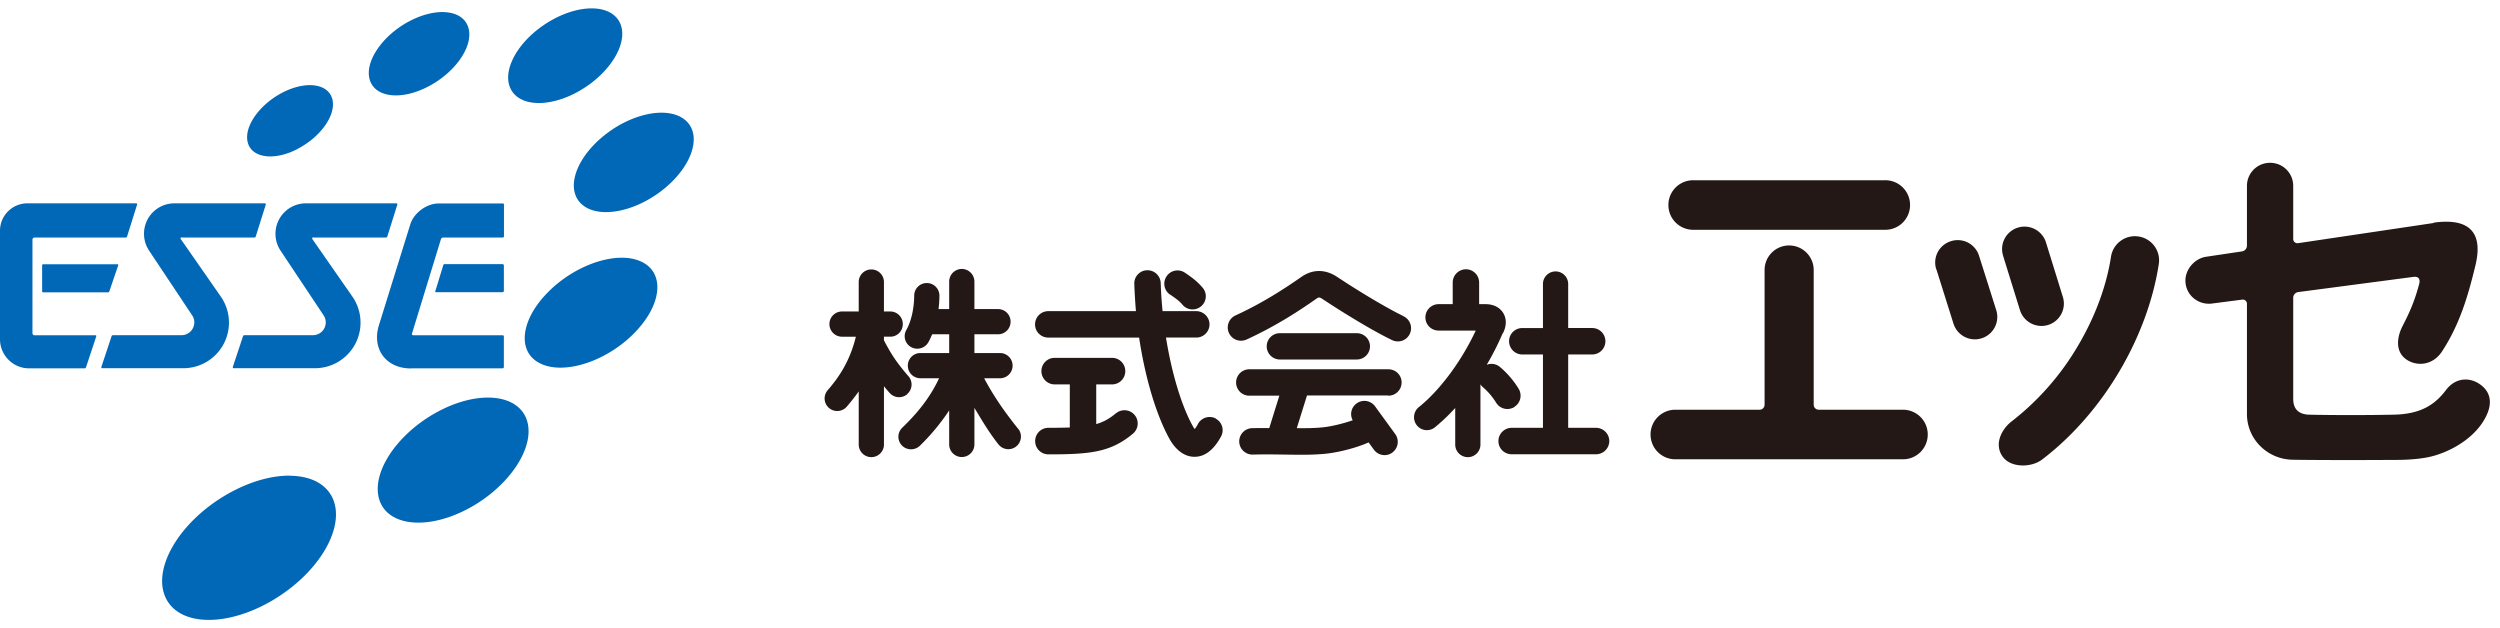
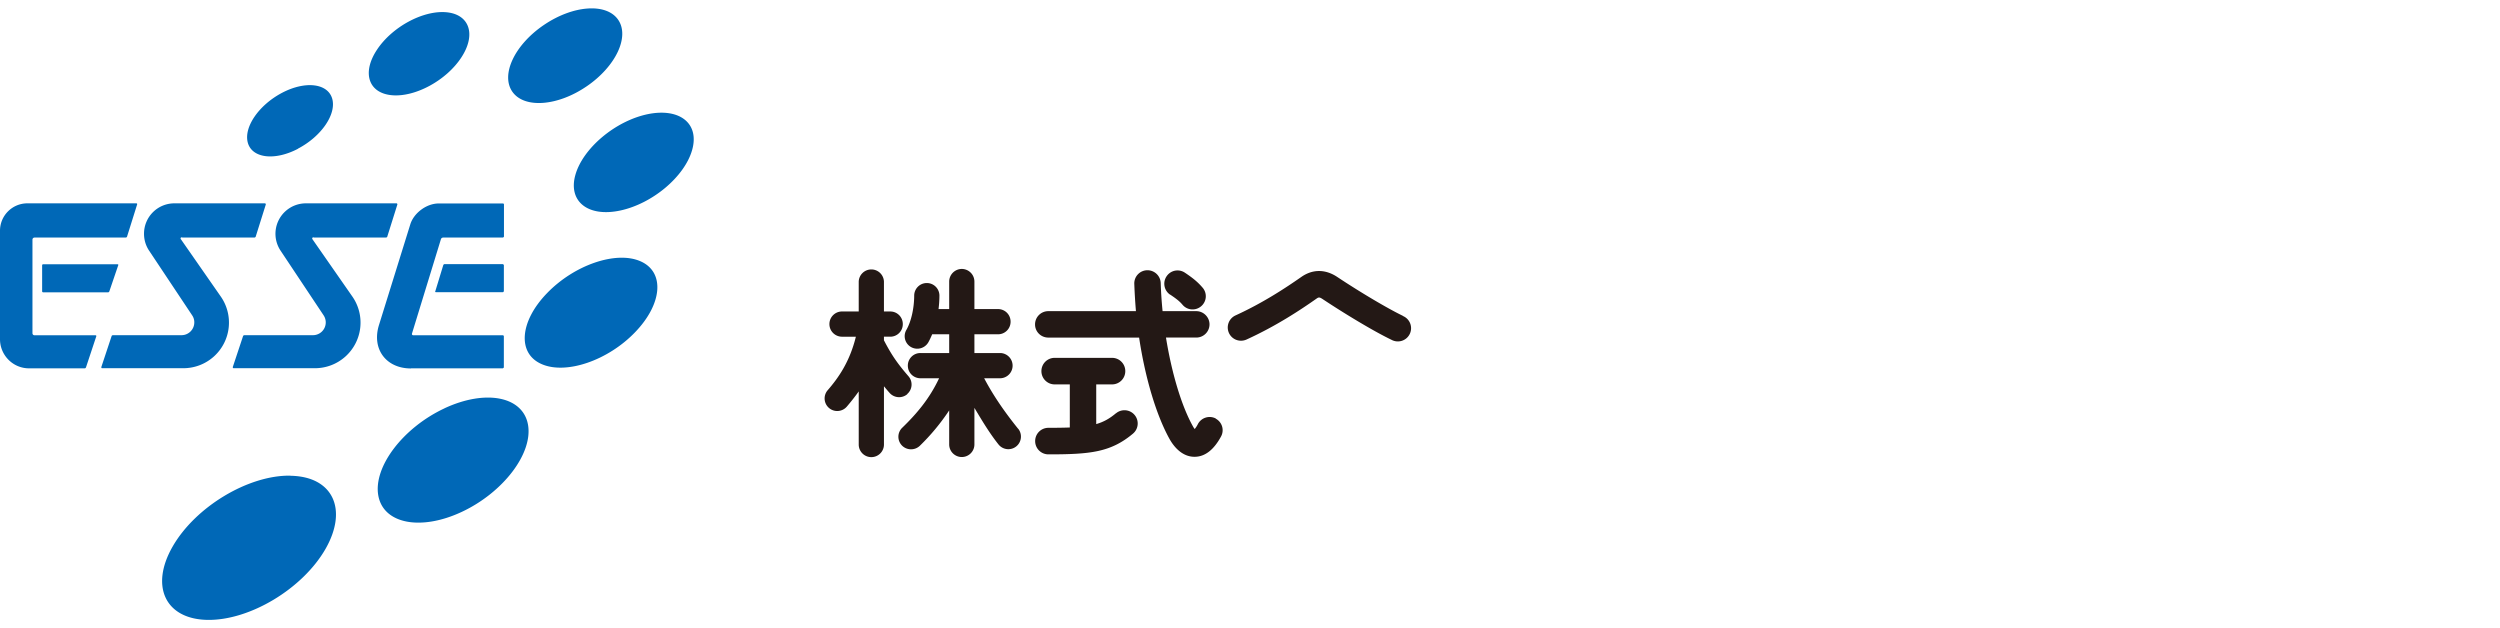
<svg xmlns="http://www.w3.org/2000/svg" width="191" height="48" fill="none">
  <path d="M35.24 4.399c1.154-1.75.64-3.3-1.137-3.463-1.776-.162-4.157 1.118-5.31 2.877-1.155 1.749-.641 3.3 1.145 3.462 1.776.163 4.156-1.127 5.302-2.876ZM44.815 6.6c2.228-1.516 3.31-3.797 2.408-5.096-.902-1.298-3.445-1.109-5.672.406-2.236 1.515-3.31 3.796-2.408 5.095.902 1.298 3.445 1.118 5.672-.406Zm4.647 2.128c-2.462.523-4.923 2.597-5.5 4.626-.578 2.028.955 3.255 3.417 2.732 2.462-.523 4.924-2.588 5.5-4.626.578-2.03-.955-3.246-3.417-2.732Zm-.526 11.235c-1.857-.82-5.059.27-7.15 2.444-2.093 2.164-2.273 4.598-.406 5.41 1.866.82 5.067-.27 7.15-2.444 2.083-2.164 2.273-4.59.406-5.41ZM33.958 31.198c-3.165 1.479-5.429 4.455-5.06 6.637.37 2.182 3.23 2.75 6.385 1.271 3.156-1.479 5.429-4.454 5.06-6.637-.37-2.182-3.23-2.75-6.394-1.27h.009ZM22.202 36.34c-3.22-.055-7.26 2.371-9.009 5.41-1.75 3.039-.559 5.555 2.66 5.609 3.22.054 7.26-2.372 9.009-5.41 1.75-3.049.559-5.546-2.66-5.6v-.01Zm.557-24.98c1.785-.928 2.957-2.633 2.624-3.814-.334-1.181-2.047-1.389-3.824-.46-1.776.93-2.957 2.633-2.624 3.824.334 1.181 2.047 1.388 3.824.46v-.01ZM2.092 15.535h8.323c.045 0 .072.036.063.081l-.775 2.471s-.045.063-.081.063h-6.98a.156.156 0 0 0-.162.162v7.142c0 .1.072.162.162.162h4.653c.045 0 .072.028.063.073l-.793 2.39s-.045.062-.081.062H2.218c-1.226 0-2.218-1-2.218-2.227v-8.287c0-1.154.938-2.092 2.092-2.092Zm11.841 2.615h5.519s.072-.027.081-.063l.776-2.47s-.01-.082-.064-.082H13.32a2.319 2.319 0 0 0-2.317 2.326c0 .479.144.93.396 1.3l3.283 4.932a.934.934 0 0 1 .162.54.976.976 0 0 1-.974.975H8.613s-.072.027-.081.054l-.794 2.39s.01.08.054.08h6.222a3.485 3.485 0 0 0 2.85-5.482l-3.039-4.365c-.063-.08-.027-.153.081-.153l.027.018Zm10.052 0h5.519s.072-.027.081-.063l.776-2.47s-.01-.082-.064-.082h-6.925a2.326 2.326 0 0 0-1.93 3.625l3.283 4.933a.976.976 0 0 1-.812 1.515h-5.257s-.072.027-.081.054l-.794 2.39s.01.08.063.08h6.222a3.485 3.485 0 0 0 2.85-5.482l-3.039-4.365c-.054-.08-.018-.153.081-.153l.027.018Zm7.404 9.991h7.025s.08-.036.08-.081v-2.362a.08.08 0 0 0-.08-.082h-6.836c-.08 0-.126-.063-.099-.144l2.21-7.205a.177.177 0 0 1 .162-.117h4.572s.08-.036.08-.081v-2.444a.08.08 0 0 0-.08-.081h-4.906c-.92 0-1.903.721-2.173 1.605l-2.39 7.683c-.568 1.821.532 3.318 2.444 3.318l-.009-.009Z" fill="#0068B7" />
  <path d="m33.257 22.253.613-2.01s.045-.064.081-.064h4.464s.081.037.081.082v1.983s-.036.082-.081.082H33.31c-.045 0-.072-.037-.063-.082l.009.01ZM9.035 20.26l-.685 2.011s-.045.063-.081.063h-4.97a.08.08 0 0 1-.08-.08v-1.985a.08.08 0 0 1 .08-.08h5.682c.045 0 .072.035.054.08v-.009Z" fill="#0068B7" />
  <path d="M77.787 32.761c-.905-1.13-1.81-2.37-2.597-3.862h1.24a.964.964 0 0 0 0-1.927h-1.985V25.54h1.8a.958.958 0 0 0 .964-.964.958.958 0 0 0-.963-.963h-1.801V21.51a.969.969 0 0 0-.964-.963.969.969 0 0 0-.963.963v2.103h-.813c.042-.343.067-.704.067-1.056a.964.964 0 0 0-1.927 0c0 .98-.226 2.003-.603 2.656a.955.955 0 0 0 .369 1.307.974.974 0 0 0 1.315-.369c.109-.192.201-.402.293-.611h1.299v1.432h-2.195a.958.958 0 0 0-.964.964c0 .536.428.963.964.963h1.424c-.746 1.584-1.726 2.723-2.815 3.779a.956.956 0 0 0-.025 1.357.974.974 0 0 0 1.366.025 16.402 16.402 0 0 0 2.245-2.706v2.63a.964.964 0 0 0 1.927 0v-2.823c.611 1.022 1.164 1.944 1.843 2.798a.962.962 0 1 0 1.5-1.206v.008Z" fill="#231815" />
  <path d="M69.309 30.105a.958.958 0 0 0 .1-1.357c-.854-.988-1.298-1.633-1.876-2.748v-.276h.486a.956.956 0 0 0 .955-.963.956.956 0 0 0-.955-.964h-.486v-2.279a.964.964 0 0 0-1.927 0v2.279H64.3a.964.964 0 0 0 0 1.927h1.09c-.478 1.935-1.341 3.15-2.154 4.088a.958.958 0 0 0 .1 1.357.966.966 0 0 0 1.358-.1c.293-.344.603-.73.913-1.165v4.088a.964.964 0 0 0 1.927 0v-4.481c.134.159.268.326.427.502a.966.966 0 0 0 1.357.1l-.008-.008Zm15.951 1.466c-.477.402-.93.662-1.508.83v-3.033h1.215a1.01 1.01 0 0 0 1.005-1.014 1.01 1.01 0 0 0-1.005-1.014h-4.39c-.561 0-1.013.453-1.013 1.014 0 .561.452 1.014 1.013 1.014h1.156v3.292c-.469.017-1.013.025-1.633.025-.562 0-1.014.453-1.014 1.014 0 .561.452 1.014 1.014 1.014 3.175 0 4.75-.151 6.459-1.584a1.01 1.01 0 1 0-1.299-1.55v-.008Z" fill="#231815" />
  <path d="M92.901 31.982a1.015 1.015 0 0 0-1.374.402 2.02 2.02 0 0 1-.251.394 1.413 1.413 0 0 1-.143-.218c-.87-1.558-1.616-4.063-2.052-6.77h2.312a1.01 1.01 0 0 0 1.014-1.004c0-.553-.453-1.014-1.014-1.014h-2.572a31.551 31.551 0 0 1-.142-2.145 1.016 1.016 0 0 0-1.039-.98 1.005 1.005 0 0 0-.98 1.039c.025.687.067 1.39.126 2.086h-6.694c-.561 0-1.014.452-1.014 1.014 0 .56.453 1.005 1.014 1.005h6.936c.461 3.066 1.307 5.923 2.33 7.757.494.872 1.172 1.358 1.91 1.35.787 0 1.466-.529 2.019-1.55a1.001 1.001 0 0 0-.411-1.366h.025Z" fill="#231815" />
  <path d="M89.4 22.507c.553.368.754.553.947.779.36.427.996.477 1.424.109a1 1 0 0 0 .109-1.416c-.352-.41-.704-.712-1.358-1.148a1.004 1.004 0 0 0-1.399.285 1.01 1.01 0 0 0 .277 1.399v-.008Zm17.785 1.625c-1.164-.561-3.234-1.785-5.035-2.983-.905-.594-1.876-.594-2.74.017-1.13.788-2.873 1.952-5.017 2.932-.511.235-.73.83-.503 1.34.234.512.83.73 1.34.504 2.296-1.048 4.147-2.28 5.337-3.117.167-.117.226-.142.469.017 1.525 1.014 3.82 2.42 5.269 3.116a1.01 1.01 0 1 0 .872-1.818l.008-.008Z" fill="#231815" />
-   <path d="M103.655 27.466a1.01 1.01 0 0 0 1.014-1.005 1.01 1.01 0 0 0-1.014-1.005h-5.872c-.562 0-1.006.452-1.006 1.005 0 .553.453 1.005 1.006 1.005h5.872Zm2.414 2.766c.562 0 1.014-.453 1.014-1.014 0-.561-.452-1.005-1.014-1.005H95.447a1.008 1.008 0 0 0 0 2.018h2.295l-.77 2.472c-.42 0-.855 0-1.307.008a1.015 1.015 0 0 0-.989 1.03c.017.562.477.998 1.03.99.914-.026 1.71-.01 2.48 0 1.114.016 2.069.033 3.024-.06.872-.075 2.321-.41 3.351-.87l.403.552c.326.453.963.553 1.407.227.452-.336.553-.964.226-1.416l-1.541-2.12a1.008 1.008 0 0 0-1.416-.218.997.997 0 0 0-.293 1.282c-.67.235-1.609.478-2.329.545-.603.058-1.24.067-1.944.058l.78-2.496h6.215v.017Zm9.626.855a1.01 1.01 0 0 0 .326-1.39 6.85 6.85 0 0 0-1.424-1.66.999.999 0 0 0-1.013-.167c.46-.77.863-1.575 1.206-2.371a.763.763 0 0 0 .109-.201c.293-.704.075-1.198-.084-1.433-.159-.234-.536-.628-1.332-.628h-.477v-1.65A1.01 1.01 0 0 0 112 20.573c-.553 0-1.013.452-1.013 1.014v1.65h-1.073c-.561 0-1.013.452-1.013 1.014 0 .561.452 1.005 1.013 1.005h2.832c-1.072 2.304-2.723 4.549-4.348 5.848a.995.995 0 0 0-.151 1.39.976.976 0 0 0 1.382.151 14.788 14.788 0 0 0 1.55-1.475v2.824a.964.964 0 0 0 1.927 0V29.36c.05.084.117.16.193.226.377.319.72.72 1.013 1.19.294.477.922.611 1.391.318l-.008-.008Z" fill="#231815" />
-   <path d="M121.936 32.685h-2.127v-5.604h1.834a1.01 1.01 0 0 0 0-2.02h-1.834V21.67a.964.964 0 0 0-1.927 0v3.393h-1.584c-.553 0-1.005.452-1.005 1.005 0 .553.452 1.014 1.005 1.014h1.584v5.604h-2.388c-.561 0-1.014.453-1.014 1.014 0 .561.453 1.005 1.014 1.005h6.442a1.01 1.01 0 0 0 1.014-1.005c0-.553-.452-1.014-1.014-1.014Zm22.1-18.915h-14.678a1.891 1.891 0 0 0-1.893 1.893c0 1.047.846 1.893 1.893 1.893h14.678a1.891 1.891 0 0 0 1.893-1.893 1.891 1.891 0 0 0-1.893-1.893Zm-16.041 17.533a1.891 1.891 0 0 0-1.893 1.893c0 1.048.846 1.894 1.893 1.894h17.392a1.891 1.891 0 0 0 1.893-1.894 1.891 1.891 0 0 0-1.893-1.893h-6.443a.383.383 0 0 1-.377-.385V20.63c0-1.03-.837-1.877-1.876-1.877a1.874 1.874 0 0 0-1.877 1.877v10.288c0 .21-.167.385-.377.385h-6.442Zm57.939-14.266-10.355 1.541a.322.322 0 0 1-.377-.326v-4.047c0-.98-.787-1.767-1.768-1.767-.98 0-1.767.787-1.767 1.767v4.566a.45.45 0 0 1-.377.436l-2.748.41c-.938.142-1.709 1.098-1.558 2.07.142.988 1.064 1.641 2.044 1.499l2.262-.293a.319.319 0 0 1 .377.326v8.412c0 1.926 1.566 3.46 3.493 3.493 1.466.025 4.608.033 6.996.017.779 0 1.482 0 2.019-.042.745-.05 1.44-.151 2.077-.369 1.475-.494 2.89-1.466 3.594-2.748.67-1.206.402-2.094-.402-2.639-.838-.57-1.877-.452-2.555.436-.846 1.123-1.91 1.86-4.013 1.902-1.918.042-4.708.042-6.451 0-.703-.017-1.223-.335-1.223-1.207v-7.732c0-.21.176-.402.377-.427l8.838-1.165c.394-.033.503.201.403.57-.369 1.365-.729 2.145-1.265 3.192-.444.871-.57 1.969.31 2.563.787.528 1.993.461 2.714-.636 1.332-2.044 1.969-4.18 2.538-6.535.662-2.706-.628-3.652-3.192-3.292l.009.025Zm-22.551 1.03a1.846 1.846 0 0 0-2.103 1.55c-.352 2.27-1.232 4.641-2.564 6.87a20.289 20.289 0 0 1-5.035 5.713c-.804.629-1.365 1.81-.636 2.74.628.804 2.153.796 2.974.167 4.7-3.577 8.067-9.408 8.914-14.937a1.842 1.842 0 0 0-1.55-2.103Zm-15.443 2.506 1.307 4.155a1.712 1.712 0 1 0 3.267-1.03l-1.315-4.156a1.706 1.706 0 0 0-2.153-1.114 1.706 1.706 0 0 0-1.115 2.153l.009-.008Zm5.096-1.031 1.29 4.156a1.723 1.723 0 0 0 2.145 1.13 1.708 1.708 0 0 0 1.131-2.144l-1.29-4.164a1.716 1.716 0 0 0-2.145-1.13 1.712 1.712 0 0 0-1.131 2.144v.008Z" fill="#231815" />
</svg>